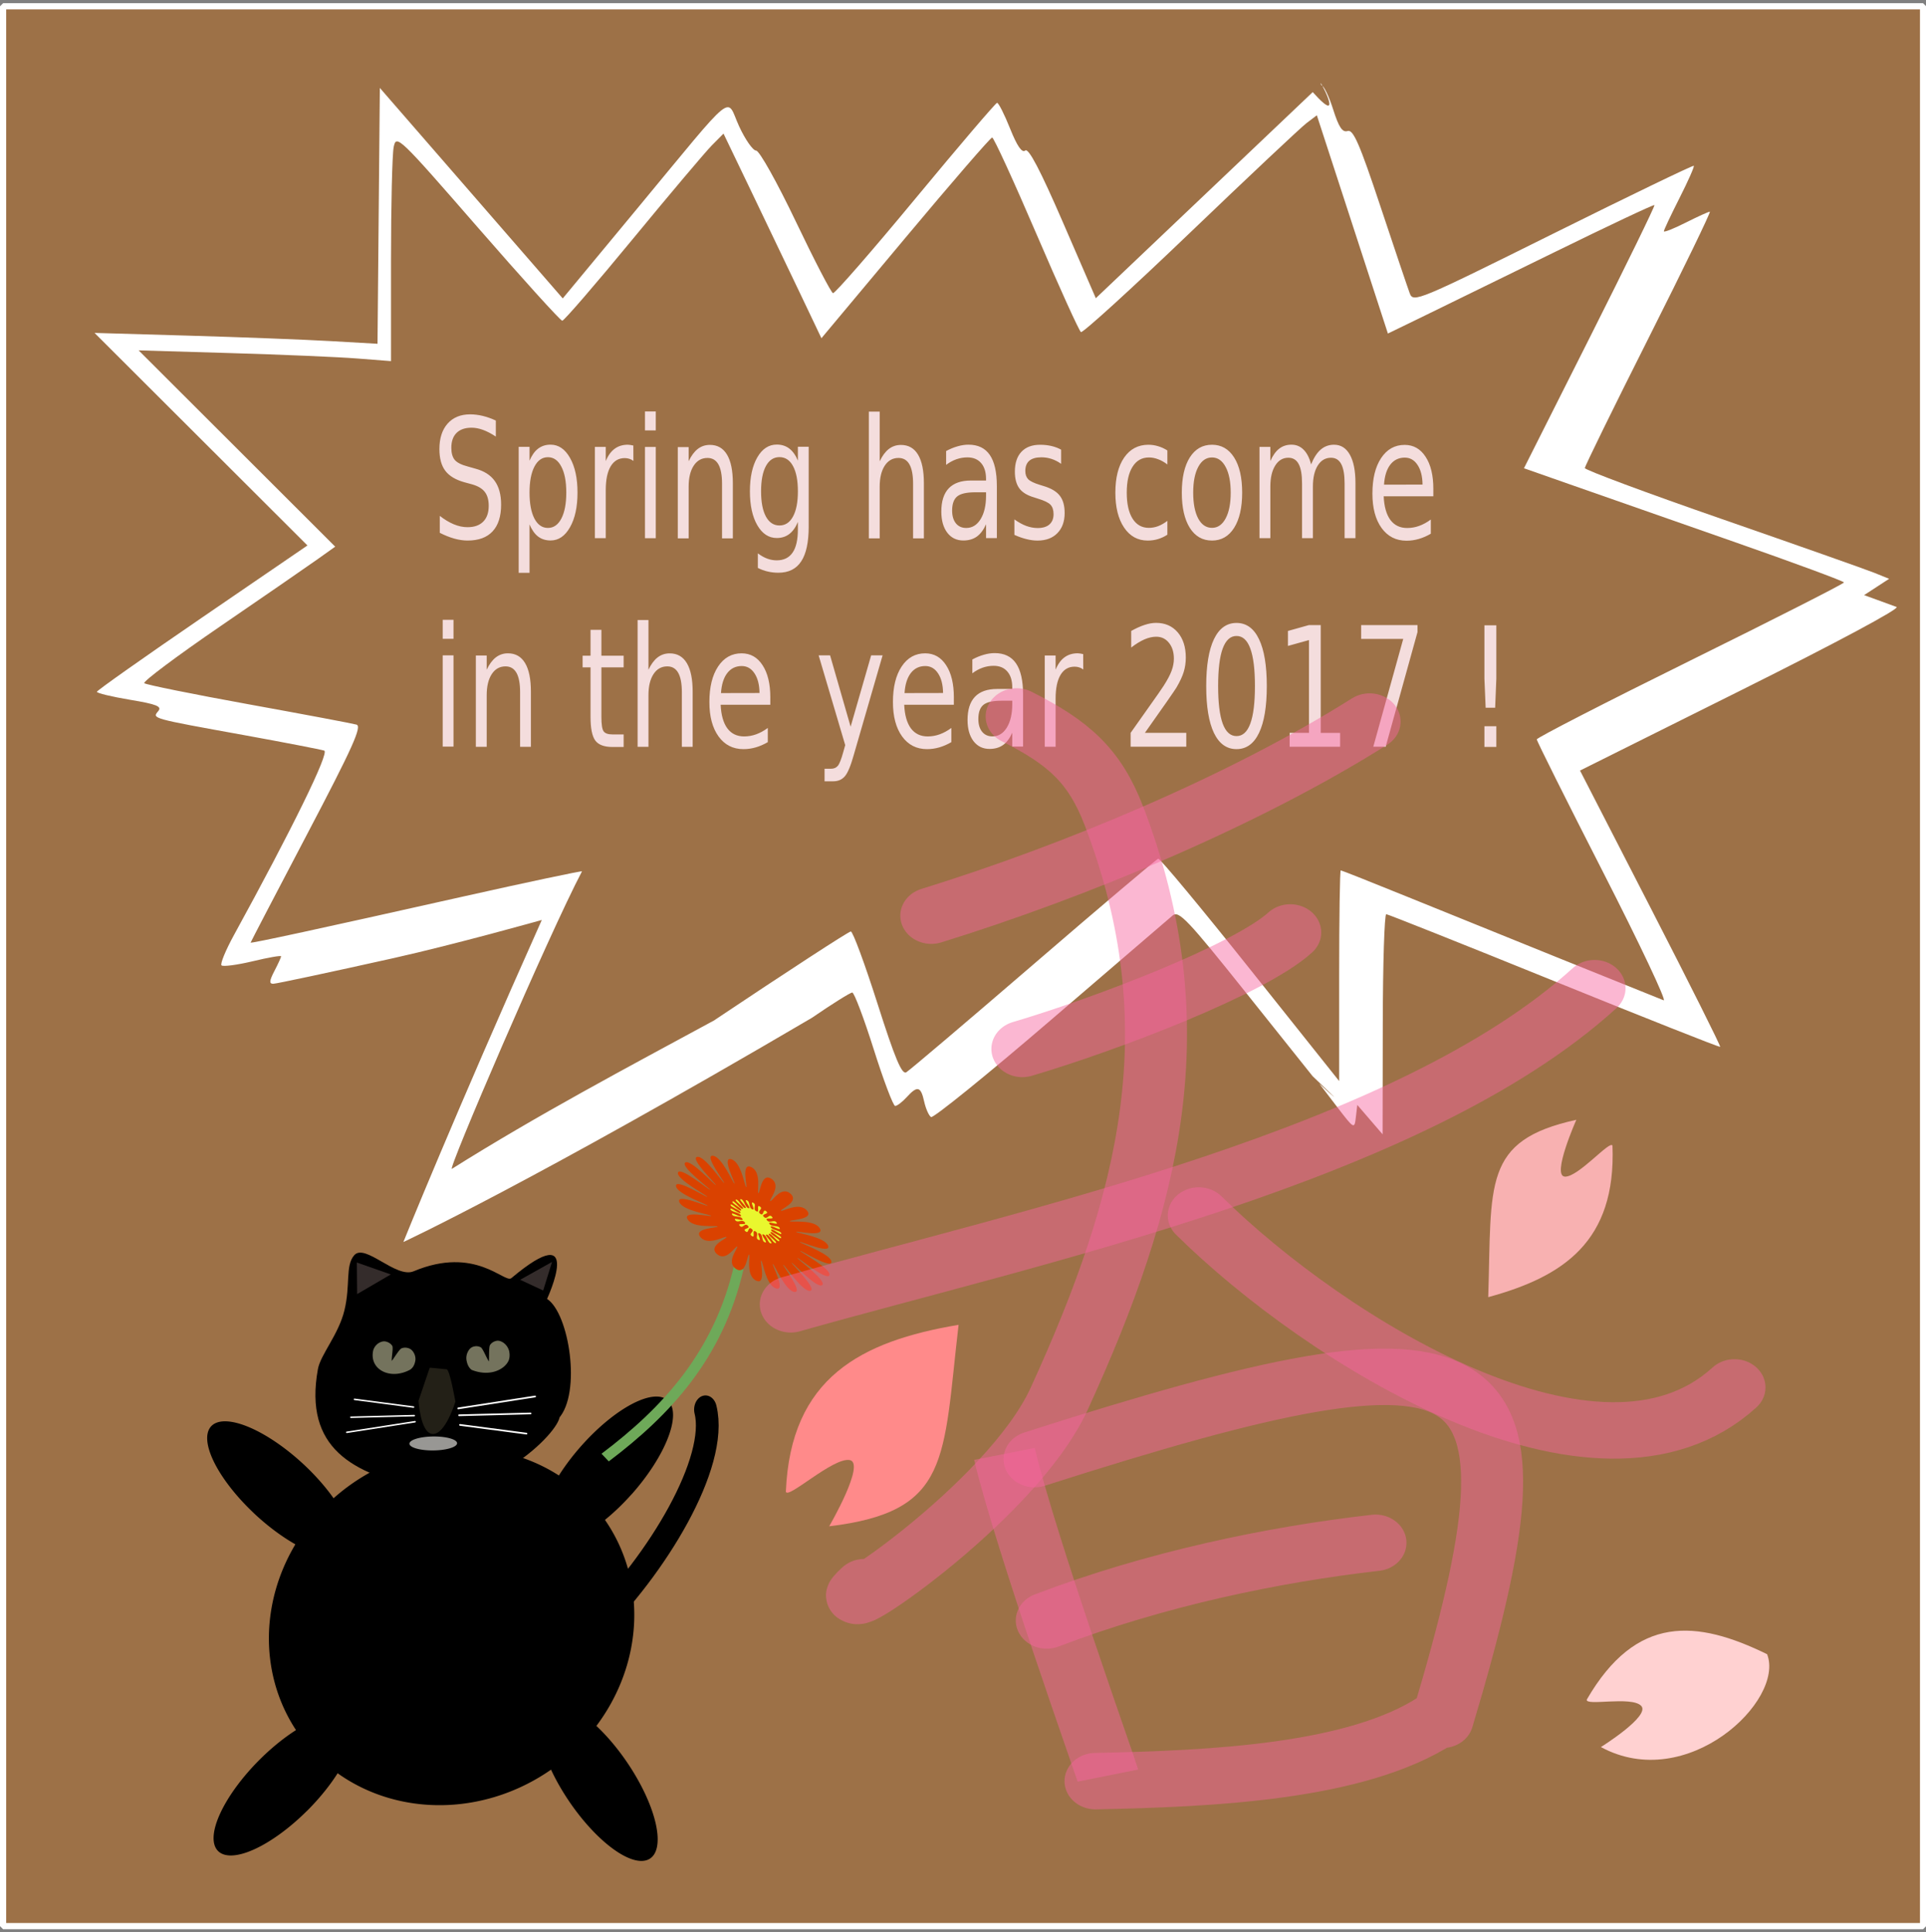
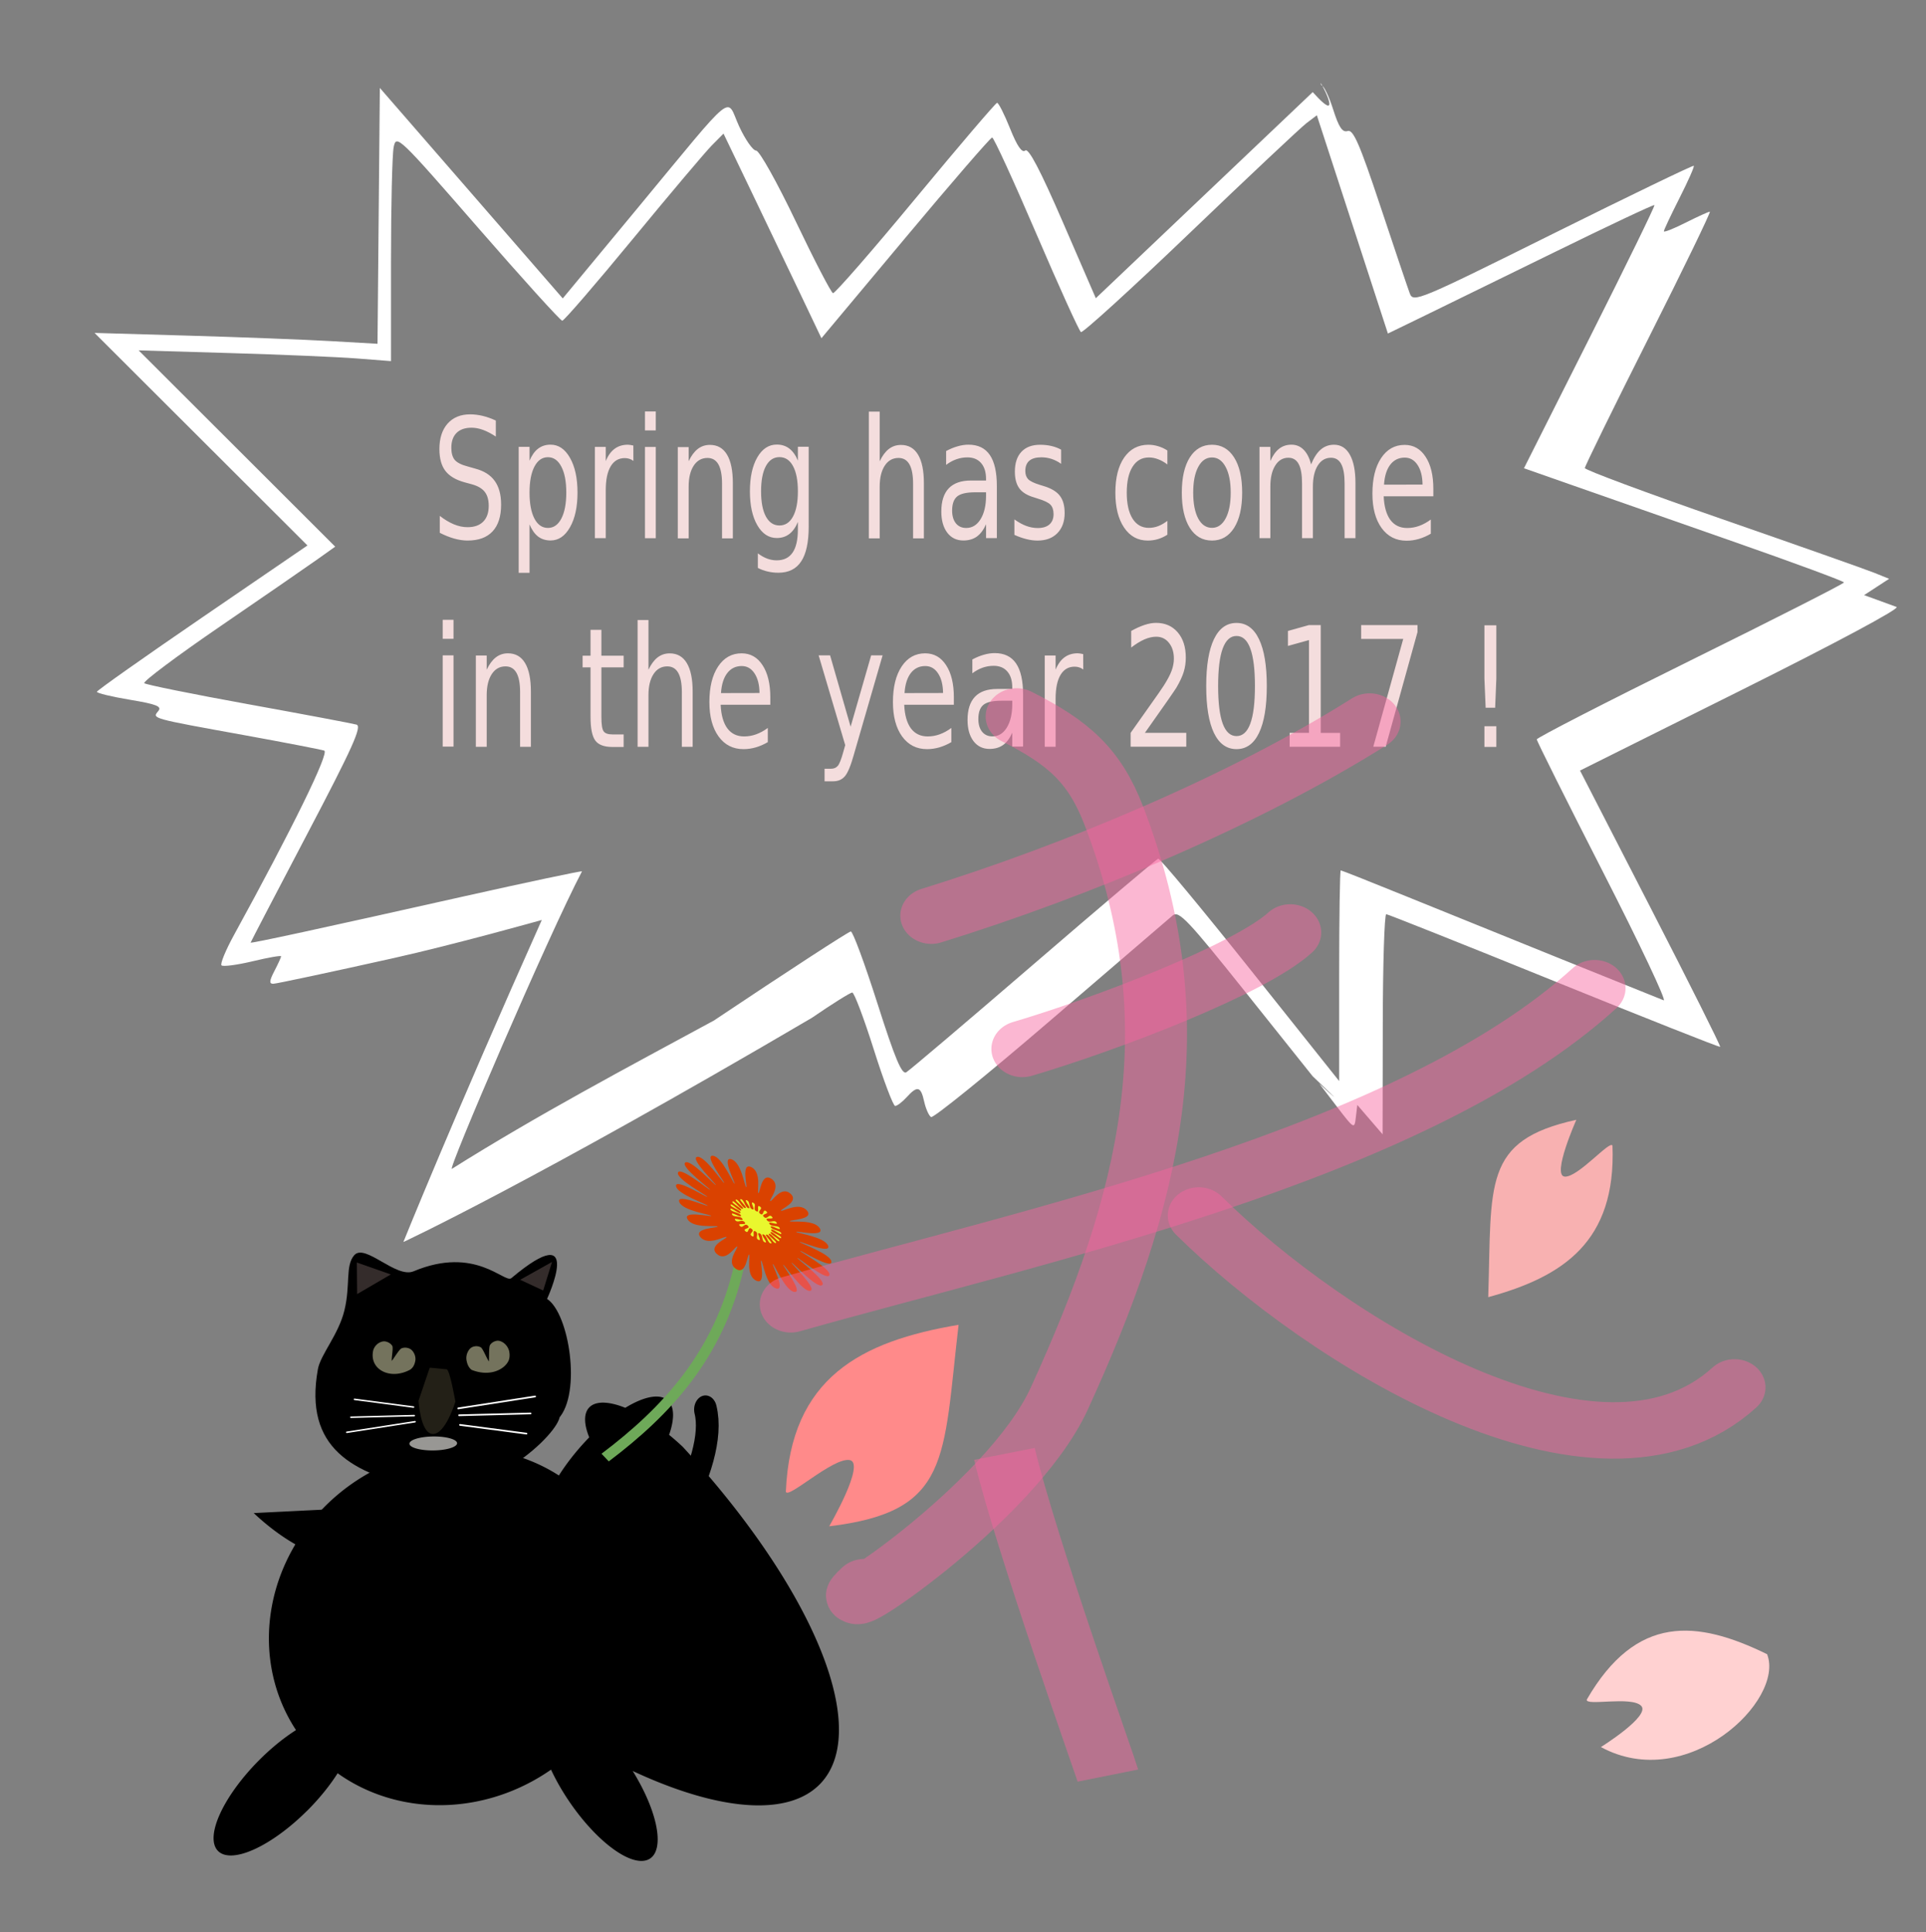
<svg xmlns="http://www.w3.org/2000/svg" height="602" viewBox="0 0 480 481.6" width="600">
  <rect x="0" y="0" width="480" height="481.6" fill="#808080" stroke="none" />
-   <path stroke-linejoin="bevel" stroke="#fff" stroke-linecap="round" stroke-width="1.543" fill="#9d7147" d="M.771 1.571h478.5v478.5H.771z" />
  <g stroke-width="0">
-     <path d="M156.637 439.778a23.068 8.7 55.794 015.192 23.56 23.068 8.7 55.794 01-20.322-14.865 23.068 8.7 55.794 01-5.202-23.56 23.068 8.7 55.794 0120.322 14.853M76.464 451.384a8.685 23.125 44.728 01-22.224 9.858 8.685 23.125 44.728 0110.536-22.73 8.685 23.125 44.728 0122.243-9.867 8.685 23.125 44.728 01-10.527 22.725M157.383 372.461a8.69 23.099 41.224 01-21.572 11.182 8.69 23.099 41.224 019.115-23.329 8.69 23.099 41.224 0121.59-11.193 8.69 23.099 41.224 01-9.105 23.329M63.227 377.104a23.135 8.68 42.742 01-10.425-21.787 23.135 8.68 42.742 0123.176 9.95A23.135 8.68 42.742 0186.41 387.06a23.135 8.68 42.742 01-23.175-9.94" />
+     <path d="M156.637 439.778a23.068 8.7 55.794 015.192 23.56 23.068 8.7 55.794 01-20.322-14.865 23.068 8.7 55.794 01-5.202-23.56 23.068 8.7 55.794 0120.322 14.853M76.464 451.384a8.685 23.125 44.728 01-22.224 9.858 8.685 23.125 44.728 0110.536-22.73 8.685 23.125 44.728 0122.243-9.867 8.685 23.125 44.728 01-10.527 22.725M157.383 372.461a8.69 23.099 41.224 01-21.572 11.182 8.69 23.099 41.224 019.115-23.329 8.69 23.099 41.224 0121.59-11.193 8.69 23.099 41.224 01-9.105 23.329a23.135 8.68 42.742 01-10.425-21.787 23.135 8.68 42.742 0123.176 9.95A23.135 8.68 42.742 0186.41 387.06a23.135 8.68 42.742 01-23.175-9.94" />
  </g>
  <path d="M-76.78 493.5c.35 1.134-3.255 4.375-3.438 2.287" transform="matrix(18.645 0 0 23.212 1607.385 -11103.794)" stroke="#000" stroke-linecap="round" stroke-width=".304" fill="none" />
  <path d="M158.073 403.2a46.566 43.414-35.494 01-46.241 46.67 46.566 43.414-35.494 01-44.812-42.197 46.566 43.414-35.494 0146.222-46.694 46.566 43.414-35.494 0144.83 42.174" />
  <path d="M139.523 352.8c0 4.418-18.33 21.63-34.633 18.125-16.898-3.625-29.238-9.905-25.665-29.672.656-3.63 5.154-8.62 6.615-14.664 1.54-6.372.171-11.092 2.426-13.718 2.671-3.111 10.422 5.834 14.806 3.993 15.441-6.485 22.687 3.1 24.365 1.702 18.497-15.513 8.9 5.175 8.9 5.175 5.516 3.574 8.618 23.485 2.877 29.808" />
  <path d="M93.032 336.497a3.22 3.22 0 011.393-1.775c.62-.354 1.188-.474 1.707-.36.709.17 1.245.52 1.61 1.049.331.52-.184 2.87-.102 3.777.595-.744 1.873-2.873 2.388-3.104.59-.248 1.212-.256 1.869-.025.561.204 1.003.64 1.326 1.31.345.715.41 1.443.195 2.184-.204.822-.604 1.432-1.202 1.83-5.003 2.705-10.331-.069-9.185-4.887zM126.766 339.1c.272-.69.311-1.489.118-2.395-.249-.85-.71-1.524-1.383-2.018-.621-.425-1.195-.592-1.72-.502-.72.14-1.268.485-1.644 1.036-.344.544-.202 3.125-.298 4.106-.591-.848-1.506-3.235-2.024-3.522-.592-.308-1.222-.357-1.89-.147-.57.185-1.024.63-1.36 1.338a3.405 3.405 0 00-.23 2.361c.194.907.59 1.596 1.19 2.068 4.54 1.816 8.23-.067 9.241-2.324z" fill="#74735d" />
  <path d="M113.913 359.746a5.94 1.74-.58 01-6.038 1.767 5.94 1.74-.58 01-5.838-1.715 5.94 1.74-.58 016.036-1.766 5.94 1.74-.58 015.842 1.713" fill="#989794" />
  <g fill-rule="evenodd">
    <path style="text-decoration-color:#000;isolation:auto;mix-blend-mode:normal;solid-color:#000;block-progression:tb;text-decoration-line:none;white-space:normal;text-indent:0;text-transform:none;text-decoration-style:solid" fill="#fff" d="M133.36 347.857a.207.209 0 00-.035.003l-19.16 2.97a.207.209 0 10.063.414l19.16-2.971a.207.209 0 00-.028-.416zm-1.143 4.228l-17.803.457a.207.209 0 10.01.418l17.804-.457a.207.209 0 10-.011-.418zm-17.577 2.857a.207.209 0 00-.012.417l16.544 2.17a.207.209 0 10.053-.414l-16.528-2.17a.207.209 0 00-.041-.002zM86.438 357.176a.184.185 0 00.031-.002l16.997-2.636a.184.185 0 10-.056-.367l-16.997 2.638a.184.185 0 00.025.369zm1.014-3.752l15.794-.405a.184.185 0 10-.01-.37l-15.793.405a.184.185 0 10.01.37zm15.602-2.534a.184.185 0 00.01-.37l-14.688-1.926a.184.185 0 10-.047.367l14.687 1.927a.184.185 0 00.036.001z" color="#000" />
    <g stroke-width="0">
      <path fill="#342c2b" d="M89.004 322.541l-.073-7.87 8.463 2.973zM129.631 318.978l7.95-4.451-2.208 7.121z" />
      <path fill="#232017" d="M111.295 341.284c.8 0 2.198 8.057 2.198 8.057s-2.526 8.444-5.794 8.057c-2.936-.349-3.396-8.257-3.396-8.257l2.797-8.257z" />
    </g>
  </g>
  <g>
    <path fill="#fff" d="M327.157 268.26l-16.587-20.778c-14.634-18.331-16.792-20.604-18.326-19.298-.956.812-14.668 12.585-30.473 26.162-15.803 13.574-29.182 24.405-29.73 24.07-.548-.333-1.32-2.075-1.716-3.864-.843-3.82-1.687-4.027-4.373-1.074-1.089 1.195-2.375 2.173-2.857 2.173-.483 0-2.89-6.362-5.347-14.134-2.46-7.776-4.863-14.135-5.345-14.135-.48 0-5.014 2.838-10.074 6.31-70.055 41.15-101.8 55.875-101.8 55.875s12.692-31.469 34.499-80.269c0 0-21.437 6.046-37.07 9.533-15.646 3.491-29.076 6.355-29.841 6.366-1.069.017-1.004-.73.272-3.185.918-1.764 1.67-3.41 1.67-3.657 0-.258-3.19.295-7.091 1.236-3.898.927-7.393 1.384-7.762 1.019-.37-.37 1.023-3.76 3.096-7.543 14.577-26.594 23.84-45.505 22.508-45.984-.799-.259-9.823-2.019-20.051-3.872-23.168-4.196-22.872-4.11-21.325-5.964.986-1.18-.351-1.72-7.054-2.838-4.549-.76-8.253-1.653-8.231-1.985.02-.332 11.835-8.673 26.254-18.538l26.219-17.935-26.53-26.487-26.53-26.487 23.522.683c12.937.376 28.809.985 35.254 1.354l11.745.672.29-31.886.29-31.886 22.794 26.232 22.793 26.232 18.638-22.497c25.053-30.244 21.94-27.727 25.298-20.435 1.544 3.351 3.46 6.09 4.258 6.09.801 0 5.23 7.92 9.88 17.659 4.637 9.713 8.81 17.755 9.276 17.873.467.11 9.71-10.492 20.541-23.579s19.988-23.818 20.348-23.855c.36-.035 1.819 2.849 3.241 6.403 1.758 4.399 2.968 6.148 3.786 5.476.825-.679 3.755 4.909 9.39 17.914l8.192 18.903 27.03-25.686 27.029-25.686c8.706 9.699.79-5 2.132-1.73.571 0 1.893 2.693 2.938 5.989 1.436 4.528 2.323 5.857 3.637 5.44 1.397-.44 2.992 3.225 8.153 18.748 3.528 10.613 6.827 20.386 7.326 21.722.879 2.347 2.063 1.853 35.678-14.85 19.126-9.504 34.922-17.132 35.104-16.948.187.185-1.411 3.798-3.556 8.031s-3.9 7.96-3.9 8.285c0 .332 2.445-.642 5.434-2.148 2.989-1.505 5.698-2.734 6.022-2.734.323 0-6.554 14.186-15.282 31.524s-15.869 31.908-15.869 32.377 15.385 6.193 34.195 12.721c18.805 6.529 35.86 12.548 37.918 13.375l3.725 1.505-3.12 2.034-3.12 2.033 3.226 1.174c1.774.646 3.965 1.447 4.866 1.779.955.369-15.203 9.005-38.613 20.689l-40.278 20.083 17.633 34.304c9.699 18.866 17.479 34.418 17.294 34.558-.187.147-18.801-7.234-41.367-16.382s-41.398-16.652-41.852-16.678c-.45-.024-.84 12.312-.865 27.41l-.045 27.453-3.153-3.664-3.153-3.661-.359 3.067c-.354 3.026-.418 2.989-4.736-2.654l-4.376-5.72c9.112 8.374-1.64-1.838-1.64-1.838zm-149.099-13.995c18.178-12.157 33.47-22.106 33.984-22.106.505 0 3.495 8.09 6.645 17.976 4.364 13.696 6.07 17.774 7.178 17.124.799-.469 15.077-12.592 31.745-26.944 16.652-14.353 30.624-26.18 31.048-26.288.43-.11 10.752 12.323 22.938 27.616l22.154 27.808v-26.258c0-14.44.176-26.258.39-26.258.215 0 7.723 2.979 16.683 6.617 17.225 6.998 61.189 24.753 63.791 25.764.842.332-5.928-14.002-15.043-31.842s-16.574-32.772-16.574-33.185c0-.41 17.225-9.26 38.28-19.66 21.054-10.4 38.282-19.157 38.282-19.456.005-.295-12.42-4.89-27.61-10.2s-33.137-11.596-39.886-13.962l-12.261-4.303L396.23 84.07c9.037-17.95 16.278-32.779 16.094-32.952-.185-.185-11.46 5.14-25.054 11.806s-28.464 13.939-33.045 16.164l-8.331 4.045-8.855-27.203-8.855-27.199-2.572 1.956c-1.415 1.074-14.46 13.345-28.985 27.27s-26.781 25.087-27.232 24.81c-.451-.258-5.453-11.3-11.115-24.5-5.662-13.198-10.619-23.997-11.012-23.997-.394 0-10.129 11.257-21.634 25.015l-20.917 25.014-5.308-11.149c-2.92-6.134-8.41-17.607-12.201-25.501l-6.894-14.35-2.907 2.935c-1.6 1.613-10.459 12.108-19.688 23.32S140.572 79.94 140.128 79.94c-.447 0-9.932-10.481-21.08-23.288-19.722-22.66-20.288-23.198-20.936-19.98-.366 1.82-.665 14.563-.665 28.321v25.014l-8.48-.66c-4.663-.37-18.816-.967-31.441-1.34l-22.975-.679 24.494 24.46 24.494 24.462-4.355 3.103c-2.396 1.709-13.279 9.212-24.182 16.678-10.906 7.466-19.473 13.88-19.044 14.252.432.373 12.108 2.735 25.95 5.248 13.838 2.51 25.961 4.794 26.935 5.075 1.43.41-.958 5.71-12.307 27.32-7.744 14.748-14.08 26.905-14.08 27.015 0 .259 17.034-3.42 52.927-11.474 16.178-3.627 29.499-6.428 29.665-6.292-8.27 15.696-33.863 75.287-32.41 74.143 21.289-13.39 43.455-25.133 65.456-37.053z" />
  </g>
  <g fill="#f4dddd">
    <path d="M123.57 104.816v4q-1.681-1.116-3.174-1.664-1.492-.548-2.882-.548-2.414 0-3.731 1.3-1.302 1.299-1.302 3.695 0 2.01.863 3.046.877 1.015 3.306 1.645l1.785.507q3.307.873 4.872 3.087 1.58 2.193 1.58 5.888 0 4.407-2.136 6.68-2.121 2.276-6.232 2.276-1.55 0-3.307-.488-1.74-.487-3.613-1.442v-4.223q1.799 1.4 3.525 2.112 1.726.711 3.394.711 2.53 0 3.906-1.38t1.375-3.94q0-2.233-.995-3.493-.98-1.259-3.234-1.888l-1.799-.487q-3.306-.914-4.784-2.864t-1.478-5.421q0-4.02 2.034-6.335 2.048-2.315 5.633-2.315 1.536 0 3.13.386t3.263 1.157zM131.973 130.709v12.063h-2.707v-31.394h2.707v3.451q.848-2.03 2.136-3.005 1.302-.995 3.101-.995 2.984 0 4.843 3.29 1.872 3.29 1.872 8.65 0 5.362-1.872 8.65-1.858 3.29-4.843 3.29-1.8 0-3.101-.974-1.287-.995-2.136-3.025zm9.157-7.94q0-4.122-1.229-6.458-1.214-2.356-3.35-2.356t-3.365 2.356q-1.214 2.335-1.214 6.458 0 4.122 1.214 6.478 1.23 2.335 3.366 2.335t3.35-2.335q1.228-2.356 1.228-6.478zM157.858 114.888q-.453-.365-.994-.528-.527-.182-1.17-.182-2.283 0-3.512 2.07-1.214 2.051-1.214 5.91v11.98h-2.707V111.39h2.707v3.533q.848-2.07 2.209-3.066 1.36-1.015 3.306-1.015.278 0 .615.06.336.041.746.143l.014 3.838zM160.744 111.401h2.692v22.748h-2.692V111.4zm0-8.853h2.692v4.73h-2.692v-4.73zM182.64 120.46v13.724h-2.692v-13.606q0-3.229-.907-4.833t-2.721-1.605q-2.18 0-3.438 1.93t-1.258 5.26v12.852h-2.706v-22.748h2.706v3.533q.966-2.05 2.268-3.066 1.316-1.015 3.028-1.015 2.824 0 4.272 2.437 1.448 2.416 1.448 7.127zM198.85 122.463q0-4.062-1.214-6.295-1.2-2.234-3.38-2.234-2.165 0-3.38 2.234-1.2 2.233-1.2 6.295 0 4.04 1.2 6.274 1.215 2.233 3.38 2.233 2.18 0 3.38-2.233 1.214-2.234 1.214-6.274zm2.692 8.812q0 5.808-1.857 8.63-1.858 2.843-5.69 2.843-1.42 0-2.678-.305-1.258-.284-2.444-.893v-3.635q1.185.893 2.34 1.319 1.157.426 2.356.426 2.648 0 3.964-1.93 1.317-1.908 1.317-5.787v-1.848q-.834 2.01-2.137 3.005-1.302.995-3.116.995-3.014 0-4.857-3.188t-1.844-8.447q0-5.28 1.844-8.468t4.857-3.187q1.814 0 3.116.995t2.137 3.005v-3.452h2.692v19.92zM230.252 120.46v13.724h-2.692v-13.606q0-3.229-.907-4.833t-2.721-1.605q-2.18 0-3.438 1.93t-1.258 5.26v12.852h-2.706v-31.594h2.706v12.392q.966-2.05 2.268-3.066 1.316-1.016 3.028-1.016 2.824 0 4.272 2.438 1.448 2.416 1.448 7.127zM243.068 122.698q-3.263 0-4.52 1.036t-1.258 3.533q0 1.99.936 3.167.95 1.158 2.575 1.158 2.238 0 3.584-2.193 1.36-2.214 1.36-5.87v-.832h-2.677zm5.369-1.543v12.97h-2.693v-3.452q-.921 2.071-2.296 3.067-1.375.974-3.365.974-2.517 0-4.009-1.95-1.477-1.969-1.477-5.259 0-3.838 1.843-5.787 1.858-1.95 5.53-1.95h3.774v-.366q0-2.578-1.228-3.98Q243.3 114 241.092 114q-1.405 0-2.735.467-1.332.467-2.561 1.4v-3.45q1.478-.793 2.868-1.178 1.39-.407 2.706-.407 3.555 0 5.31 2.559 1.757 2.559 1.757 7.757zM264.455 112.073v3.533q-1.142-.813-2.37-1.218-1.23-.407-2.546-.407-2.004 0-3.013.853-.995.853-.995 2.559 0 1.3.717 2.05.716.732 2.882 1.401l.922.285q2.867.853 4.066 2.416 1.215 1.543 1.215 4.325 0 3.168-1.814 5.016-1.799 1.849-4.96 1.849-1.316 0-2.75-.366-1.42-.345-3-1.056v-3.858q1.493 1.076 2.941 1.625 1.449.528 2.868.528 1.902 0 2.926-.894 1.025-.914 1.025-2.559 0-1.523-.746-2.334-.732-.813-3.234-1.564l-.936-.304q-2.502-.731-3.614-2.234-1.112-1.523-1.112-4.163 0-3.209 1.64-4.954t4.652-1.746q1.492 0 2.81.304 1.315.305 2.427.914zM290.934 112.273v3.493q-1.141-.873-2.296-1.3-1.142-.446-2.312-.446-2.62 0-4.067 2.315-1.449 2.294-1.449 6.457t1.449 6.478q1.449 2.295 4.067 2.295 1.17 0 2.312-.426 1.156-.447 2.296-1.32v3.452q-1.126.73-2.34 1.096-1.2.366-2.56.366-3.702 0-5.882-3.23-2.18-3.228-2.18-8.71 0-5.564 2.195-8.752 2.21-3.188 6.042-3.188 1.243 0 2.428.366 1.185.345 2.297 1.056zM302.052 114.017q-2.165 0-3.423 2.356-1.258 2.334-1.258 6.416t1.243 6.437q1.258 2.334 3.438 2.334 2.15 0 3.409-2.356t1.257-6.416q0-4.04-1.257-6.397-1.258-2.376-3.409-2.376zm0-3.168q3.511 0 5.516 3.168t2.005 8.772q0 5.584-2.005 8.773-2.005 3.167-5.516 3.167-3.525 0-5.53-3.167-1.99-3.188-1.99-8.773 0-5.605 1.99-8.772 2.005-3.168 5.53-3.168zM326.75 115.76q1.009-2.517 2.413-3.717 1.405-1.198 3.307-1.198 2.56 0 3.95 2.498 1.39 2.477 1.39 7.067v13.723h-2.707v-13.606q0-3.269-.834-4.853t-2.545-1.584q-2.092 0-3.306 1.93t-1.215 5.259v12.852h-2.706v-13.606q0-3.29-.834-4.853-.834-1.585-2.575-1.585-2.064 0-3.277 1.95-1.215 1.93-1.215 5.238v12.852h-2.706V111.38h2.706v3.533q.922-2.091 2.21-3.086 1.287-.995 3.057-.995 1.785 0 3.029 1.259 1.257 1.26 1.857 3.655zM357.218 121.874v1.827h-12.374q.175 3.858 1.667 5.889 1.507 2.01 4.185 2.01 1.55 0 2.999-.527 1.463-.528 2.896-1.585v3.533q-1.448.853-2.97 1.3-1.52.446-3.086.446-3.92 0-6.217-3.168-2.283-3.167-2.283-8.568 0-5.584 2.165-8.854 2.18-3.29 5.867-3.29 3.306 0 5.223 2.965 1.93 2.943 1.93 8.02zm-2.692-1.097q-.03-3.066-1.244-4.893-1.199-1.827-3.189-1.827-2.253 0-3.614 1.767-1.346 1.767-1.55 4.975l9.598-.02zM110.331 163.34h2.692v22.747h-2.692v-22.748zm0-8.854h2.692v4.73h-2.692v-4.73zM132.312 172.41v13.724h-2.692v-13.606q0-3.23-.907-4.834t-2.72-1.604q-2.18 0-3.439 1.93-1.258 1.93-1.258 5.26v12.851h-2.706v-22.747h2.706v3.533q.966-2.05 2.268-3.066 1.316-1.016 3.028-1.016 2.824 0 4.272 2.438 1.448 2.416 1.448 7.127zM149.88 156.978v6.458h5.545v2.904h-5.545v12.345q0 2.783.542 3.574.556.792 2.238.792h2.765v3.128h-2.765q-3.117 0-4.301-1.605-1.185-1.624-1.185-5.888V166.34h-1.975v-2.904h1.975v-6.457h2.706zM172.626 172.41v13.724h-2.692v-13.606q0-3.23-.908-4.834t-2.72-1.604q-2.18 0-3.439 1.93-1.258 1.93-1.258 5.26v12.851h-2.706v-31.594h2.706v12.393q.966-2.051 2.268-3.066 1.317-1.016 3.028-1.016 2.824 0 4.272 2.438 1.449 2.416 1.449 7.126zM191.976 173.824v1.827h-12.374q.175 3.858 1.668 5.888 1.506 2.011 4.184 2.011 1.55 0 2.999-.528 1.463-.528 2.897-1.584v3.533q-1.45.853-2.97 1.3-1.522.446-3.087.446-3.92 0-6.217-3.168-2.282-3.167-2.282-8.569 0-5.583 2.165-8.853 2.179-3.29 5.866-3.29 3.306 0 5.223 2.964 1.93 2.944 1.93 8.021zm-2.692-1.097q-.03-3.066-1.243-4.893-1.2-1.827-3.19-1.827-2.253 0-3.614 1.767-1.346 1.767-1.55 4.974l9.599-.02zM212.77 188.195q-1.142 4.062-2.225 5.3-1.082 1.24-2.896 1.24h-2.15v-3.128h1.58q1.111 0 1.726-.731t1.36-3.452l.483-1.706-6.627-22.382h2.852l5.12 17.788 5.12-17.788h2.853l-7.198 24.856zM237.72 173.824v1.827h-12.373q.175 3.858 1.668 5.888 1.506 2.011 4.184 2.011 1.55 0 2.999-.528 1.463-.528 2.897-1.584v3.533q-1.45.853-2.97 1.3-1.522.446-3.087.446-3.92 0-6.217-3.168-2.283-3.167-2.283-8.569 0-5.583 2.166-8.853 2.179-3.29 5.866-3.29 3.306 0 5.223 2.964 1.93 2.944 1.93 8.021zm-2.691-1.097q-.03-3.066-1.244-4.893-1.199-1.827-3.189-1.827-2.253 0-3.614 1.767-1.346 1.767-1.55 4.974l9.598-.02zM249.603 174.648q-3.263 0-4.52 1.036t-1.258 3.533q0 1.99.936 3.167.95 1.158 2.575 1.158 2.238 0 3.584-2.194 1.36-2.213 1.36-5.868v-.833h-2.677zm5.369-1.543v12.97h-2.693v-3.452q-.921 2.071-2.296 3.067-1.375.974-3.365.974-2.517 0-4.009-1.95-1.477-1.969-1.477-5.26 0-3.837 1.843-5.787 1.858-1.95 5.53-1.95h3.774v-.365q0-2.578-1.228-3.98-1.215-1.422-3.424-1.422-1.405 0-2.735.467-1.332.467-2.561 1.4v-3.45q1.478-.793 2.868-1.179 1.39-.406 2.706-.406 3.555 0 5.31 2.559 1.757 2.558 1.757 7.757zM269.971 166.873q-.453-.365-.994-.528-.527-.182-1.17-.182-2.283 0-3.512 2.07-1.214 2.052-1.214 5.91v11.98h-2.707v-22.747h2.707v3.532q.848-2.07 2.209-3.066 1.36-1.015 3.307-1.015.278 0 .614.06.337.041.746.143l.015 3.838zM285.333 182.659h10.312v3.451h-13.868v-3.451q1.682-2.416 4.579-6.478 2.91-4.082 3.657-5.26 1.419-2.213 1.975-3.737.57-1.543.57-3.025 0-2.416-1.229-3.939-1.214-1.523-3.175-1.523-1.39 0-2.94.67-1.537.67-3.292 2.03v-4.141q1.785-.995 3.336-1.503 1.55-.508 2.838-.508 3.394 0 5.413 2.356t2.019 6.295q0 1.869-.512 3.555-.498 1.664-1.83 3.939-.365.589-2.325 3.411-1.961 2.803-5.53 7.859zM308.163 158.51q-2.282 0-3.438 3.127-1.142 3.107-1.142 9.362 0 6.234 1.142 9.361 1.156 3.107 3.438 3.107 2.297 0 3.438-3.107 1.156-3.127 1.156-9.361 0-6.254-1.156-9.362-1.141-3.127-3.438-3.127zm0-3.25q3.672 0 5.603 4.041 1.946 4.02 1.946 11.697 0 7.655-1.946 11.696-1.93 4.02-5.603 4.02t-5.618-4.02q-1.93-4.04-1.93-11.696 0-7.676 1.93-11.697 1.946-4.04 5.618-4.04zM321.403 182.659h4.827v-23.125l-5.252 1.462v-3.736l5.223-1.462h2.955v26.87h4.828v3.452h-12.578v-3.452zM339.225 155.8h14.046v1.746l-7.929 28.566h-3.087l7.461-26.87h-10.49v-3.451zM369.948 181.01h2.97v5.157h-2.97v-5.158zm0-25.163h2.97v13.3l-.293 7.25h-2.37l-.307-7.25v-13.3z" />
  </g>
  <g>
    <path d="M-674.9 306.7c36.18 111.4 28.42 215.3 7.555 316.3" stroke="#6ea959" stroke-width="10.5" fill="none" transform="matrix(.198 .156 -.11 .146 351.477 376.433)" />
    <path d="M192.615 315.045c-.364-.068 3.362 6.85.81 6.096-2.551-.754-3.32-6.8-3.716-6.955-.395-.155 1.388 6.29-1.277 4.988-2.662-1.301-1.359-6.237-1.757-6.47-.397-.23-.68 5.3-3.275 3.54-2.595-1.761.695-5.252.321-5.542-.374-.292-2.703 3.947-5.05 1.849-2.35-2.1 2.701-3.907 2.377-4.24-.325-.332-4.541 2.328-6.483.032s4.525-2.296 4.272-2.646c-.253-.35-6.07.55-7.474-1.786-1.402-2.335 6.039-.53 5.875-.873-.164-.344-7.184-1.267-7.953-3.482-.768-2.215 7.144 1.275 7.079.96-.064-.315-7.81-2.996-7.892-4.94-.082-1.946 7.759 2.99 7.8 2.726.04-.264-7.905-4.522-7.294-6.064.61-1.542 7.846 4.503 7.99 4.309.14-.195-7.46-5.74-6.198-6.774 1.26-1.033 7.4 5.71 7.632 5.596.234-.113-6.504-6.566-4.678-7.02 1.826-.455 6.448 6.524 6.757 6.502.31-.023-5.107-6.944-2.841-6.79 2.266.155 5.057 6.898 5.421 6.966.364.068-3.362-6.85-.81-6.096 2.551.754 3.32 6.8 3.717 6.955.394.155-1.389-6.29 1.276-4.988 2.663 1.301 1.359 6.237 1.757 6.469.398.232.68-5.299 3.275-3.539 2.595 1.761-.695 5.252-.32 5.542.373.292 2.702-3.947 5.05-1.849 2.349 2.1-2.702 3.907-2.377 4.24.324.332 4.54-2.328 6.482-.032s-4.525 2.295-4.272 2.646c.253.35 6.07-.55 7.474 1.786 1.402 2.334-6.039.53-5.875.873.164.344 7.184 1.267 7.953 3.481.768 2.216-7.144-1.274-7.079-.96.064.316 7.81 2.997 7.892 4.942.082 1.944-7.759-2.99-7.8-2.727-.04.264 7.905 4.522 7.294 6.064-.61 1.541-7.846-4.503-7.99-4.309-.14.195 7.46 5.74 6.198 6.773-1.26 1.034-7.4-5.708-7.632-5.595-.234.112 6.504 6.566 4.678 7.02-1.826.455-6.447-6.524-6.757-6.502-.31.023 5.107 6.944 2.841 6.79-2.266-.156-5.057-6.898-5.421-6.966z" fill="#da4200" />
    <path d="M193.333 309.806c-.645.181-1.577-2.17-2.321-2.103s1.944 2.26 1.114 2.21-1.02-2.093-1.922-2.258c-.902-.166 1.418 2.268.46 1.99s-.395-1.875-1.392-2.26c-.998-.386.794 2.122-.226 1.635-1.02-.487.259-1.53-.767-2.11s.116 1.832-.897 1.169c-1.014-.663.894-1.08-.09-1.814-.983-.735-.569 1.416-1.506.622s1.469-.555.594-1.395c-.875-.839-1.216.904-2.013.034s1.943.006 1.237-.88-1.78.33-2.383-.558 2.285.567 1.796-.306c-.49-.874-2.223-.267-2.59-1.11s2.471 1.089 2.232.288c-.24-.801-2.514-.845-2.62-1.588-.108-.744 2.489 1.538 2.516.864s-2.634-1.365-2.473-1.957c.16-.593 2.338 1.881 2.629 1.38.291-.5-2.574-1.792-2.157-2.193s2.027 2.097 2.563 1.803c.536-.293-2.339-2.097-1.693-2.28s1.577 2.17 2.321 2.103-1.944-2.26-1.114-2.21 1.02 2.094 1.922 2.259c.902.165-1.418-2.269-.46-1.99s.394 1.875 1.392 2.26c.998.386-.794-2.122.226-1.635 1.02.487-.259 1.53.767 2.11s-.116-1.832.897-1.17c1.014.664-.894 1.08.09 1.815.983.734.569-1.416 1.506-.623s-1.469.556-.594 1.395c.875.84 1.216-.904 2.013-.033s-1.943-.006-1.237.88 1.78-.33 2.383.558-2.285-.567-1.796.306c.49.873 2.223.266 2.59 1.11s-2.471-1.089-2.232-.288c.24.8 2.514.844 2.62 1.588.108.744-2.489-1.538-2.516-.864s2.634 1.364 2.473 1.957c-.16.592-2.338-1.882-2.629-1.38-.291.5 2.574 1.792 2.157 2.192s-2.027-2.096-2.563-1.803c-.536.294 2.339 2.098 1.693 2.28z" fill="#e9f72e" />
  </g>
  <g stroke-opacity=".466" stroke="#f7659f" stroke-width="8.64" fill="none">
    <g stroke-linecap="round">
      <path d="M532.4 229.5c20.22-6.866 43.79-17.71 61.13-29.72M545.1 249.9c11.79-3.823 31.75-12.22 37.36-17.83M512.8 289c32.92-10.25 86.41-22.73 112.1-48.4" transform="matrix(1.787 0 0 1.628 -719.3 -145.4)" />
      <path d="M544.3 199c7.202 3.994 10.87 7.481 13.59 15.28 11.17 32.06 5.08 58.62-7.642 89.15-6.805 16.33-33.84 35.54-27.17 28.87M569.7 275.4c17.69 19.18 55.75 45.29 74.72 26.32" transform="matrix(1.787 0 0 1.628 -719.3 -145.4)" />
    </g>
    <path d="M542.6 311.9c2.953 13.66 14.23 48.34 14.43 49.25" transform="matrix(1.787 0 0 1.628 -719.3 -145.4)" />
    <g stroke-linecap="round">
-       <path d="M546.8 312.7c64.87-22.8 72.56-17.57 56.89 39.91M548.5 337.4c15.15-6.355 31.59-10.11 45.85-11.89M555.3 362c16.31-.367 36.38-1.36 47.55-9.34" transform="matrix(1.787 0 0 1.628 -719.3 -145.4)" />
-     </g>
+       </g>
  </g>
  <g fill-rule="evenodd" stroke-width="0">
    <path d="M370.9 323.3c.9-28.33-1.514-39.05 21.96-44.2 0 0-6.197 13.91-2.894 14.16 3.302.249 11.43-9.324 11.9-7.696.92 23.84-12.21 32.63-30.96 37.74z" fill="#f8b1b1" />
    <path d="M440.4 412.3c4.484 11.54-19.96 34.79-41.42 23.14 0 0 12.48-7.776 10.03-10.28-2.451-2.505-14.06.171-13.54-1.567 12.34-21.32 27.45-19.85 44.94-11.29z" fill="#ffd1d1" />
    <path d="M238.9 330.2c-3.936 33.58-1.924 46.56-32.25 50.22 0 0 9.241-15.88 5.071-16.52-4.17-.643-15.43 9.878-15.87 7.894 1.181-28.43 18.72-37.5 43.04-41.59z" fill="#ff8a8a" />
  </g>
</svg>